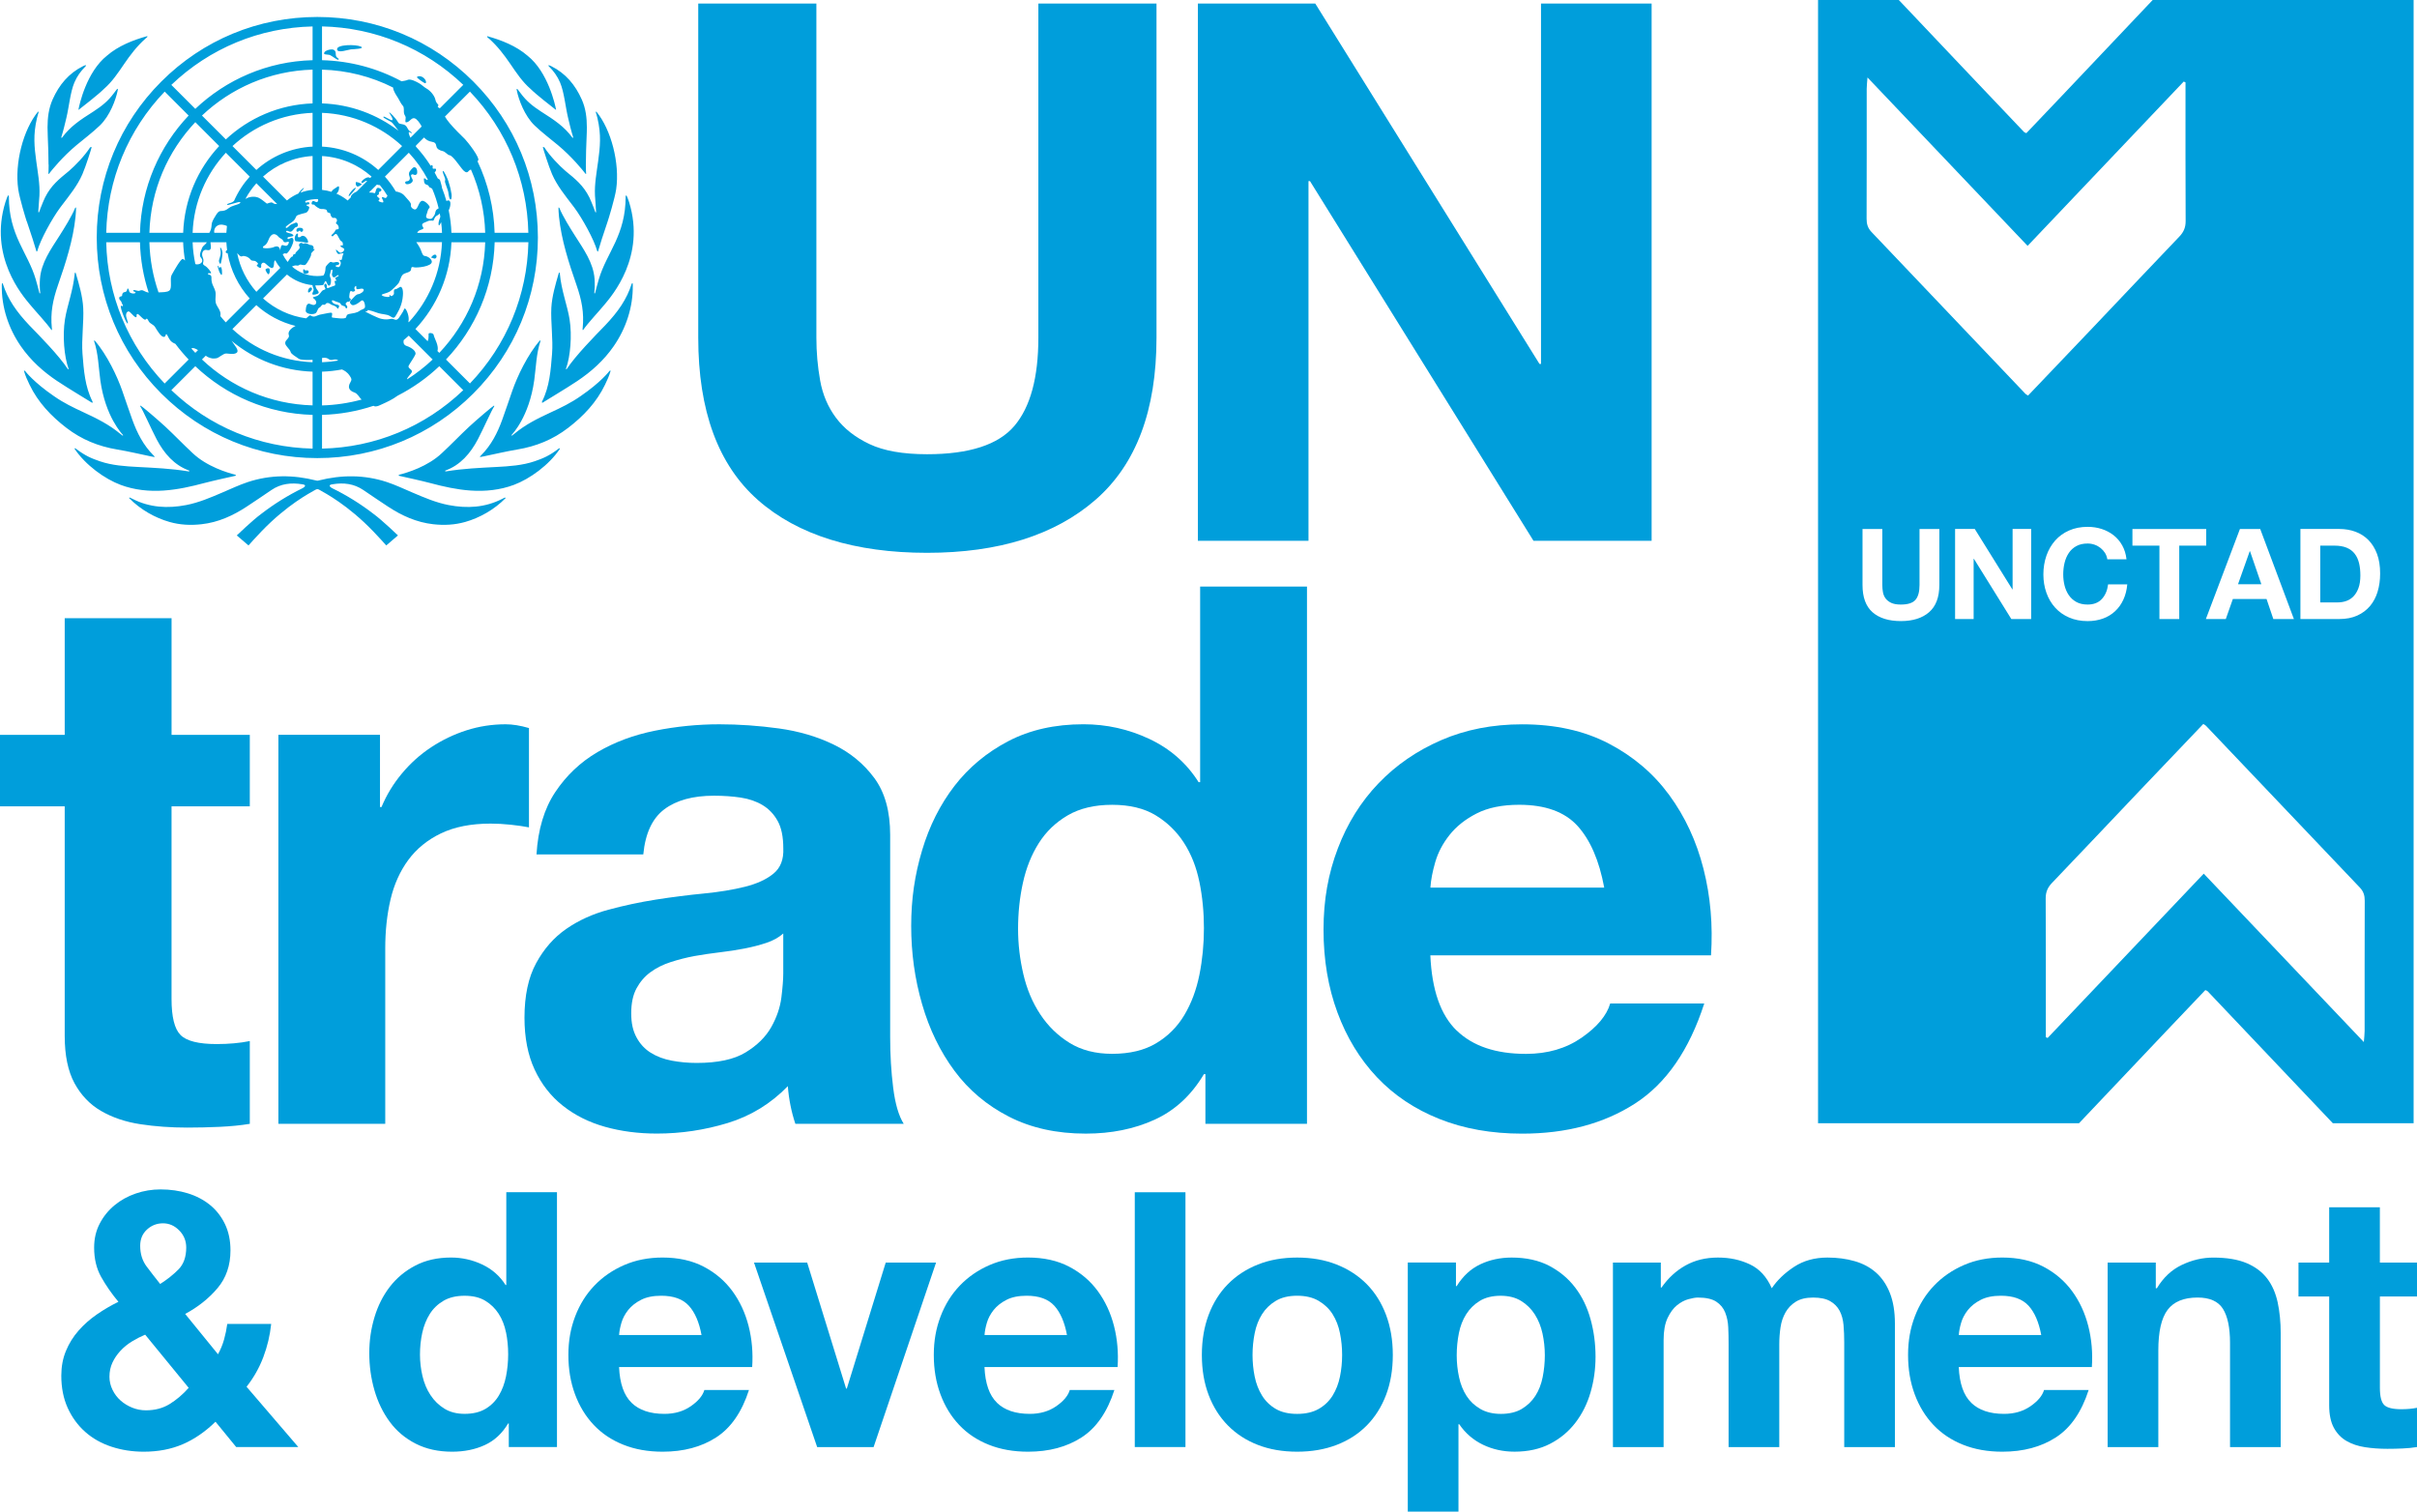
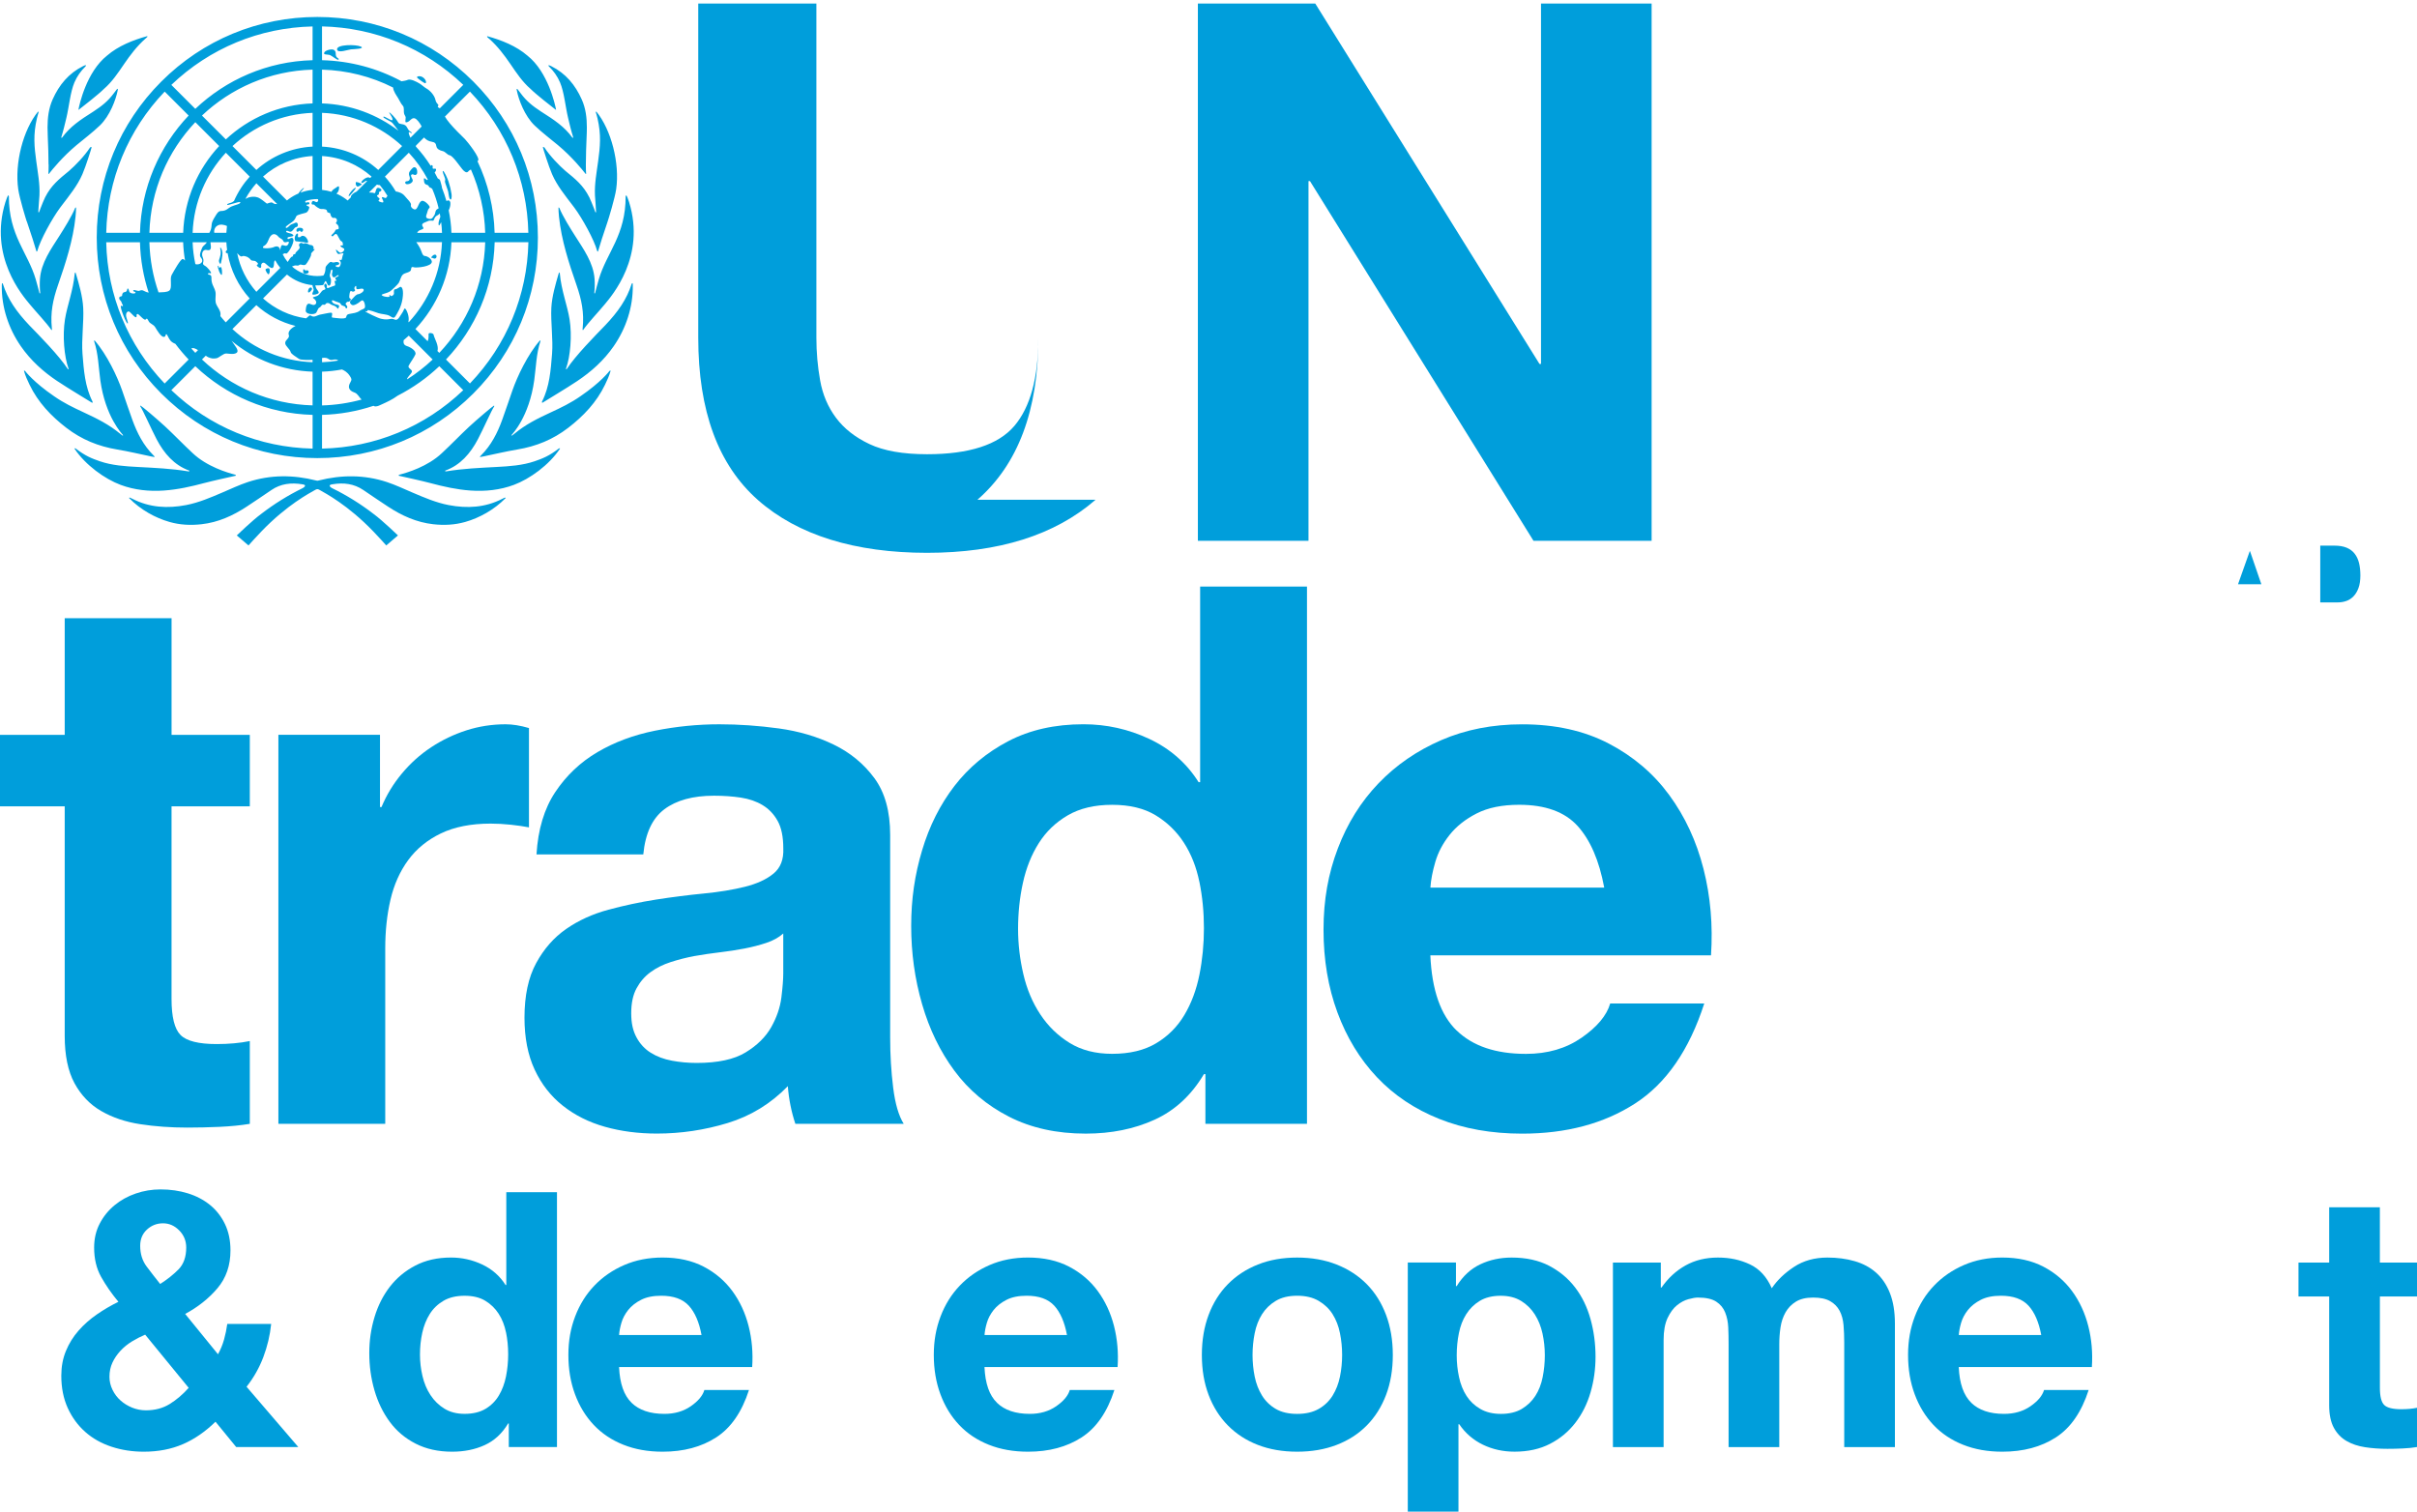
<svg xmlns="http://www.w3.org/2000/svg" id="Calque_2" data-name="Calque 2" viewBox="0 0 898.96 562.26">
  <defs>
    <style>
      .cls-1 {
        fill: #009edb;
      }
    </style>
  </defs>
  <g id="Master_logo" data-name="Master logo">
    <path id="emblem" class="cls-1" d="M187.77,185.07c.11-.02.26.1.32.16-4.29,4.39-9.79,7.41-15.06,8.91-3.92,1.11-7.86,1.3-11.89.85-6.21-.7-11.69-3.18-16.83-6.56-3.08-2.02-6.12-4.09-9.17-6.16-3.5-2.38-7.35-2.82-11.41-2.15-2.2.24-.53,1.3-.19,1.46,5.46,2.67,10.59,5.87,15.39,9.57,3.26,2.39,9.08,8,9.08,8l-4.35,3.73s-3.32-3.72-4.77-5.17c-9.55-9.94-18-14.31-19.87-15.39-.33-.19-.64-.37-.98-.37s-.65.18-.98.37c-1.87,1.08-10.33,5.45-19.88,15.39-1.44,1.45-4.76,5.17-4.76,5.17l-4.35-3.73s5.82-5.61,9.08-8c4.8-3.7,9.93-6.9,15.39-9.57.34-.17,2.01-1.22-.19-1.46-4.06-.66-7.92-.23-11.41,2.15-3.04,2.07-6.09,4.14-9.17,6.16-5.14,3.38-10.61,5.87-16.83,6.56-4.03.45-7.98.27-11.89-.85-5.28-1.5-10.79-4.53-15.08-8.93.05-.06.22-.16.33-.14.36.16.59.28.94.46,6.37,3.28,13.09,3.66,19.99,2.33,4.71-.91,9.09-2.79,13.48-4.67,3.14-1.34,6.25-2.82,9.48-3.89,8.39-2.77,16.89-2.73,25.42-.57.14.04.28.06.43.08.15-.02.29-.04.43-.08,8.54-2.16,17.03-2.19,25.42.57,3.24,1.07,6.34,2.55,9.48,3.89,4.38,1.87,8.77,3.76,13.48,4.67,6.9,1.33,13.62.95,19.99-2.33.35-.18.58-.3.94-.46ZM207.9,166.79c-3.65,2.8-6,3.73-9.03,4.77-4.55,1.56-9.46,1.88-14.21,2.13-6.28.33-12.35.6-18.54,1.61-.03,0-.07.01-.1.02-.39.06-.57-.1-.44-.24.02-.02.06-.05.09-.06,5.52-2.02,9.27-6.3,12.1-11.68,1.96-3.72,5.16-11,6.05-12.19.02-.02,0-.27-.06-.31-.42.14-6.5,5.31-9.26,7.87-3.42,3.18-6.64,6.58-10.07,9.76-5.35,5.11-13.04,7.35-15.83,8.08-.06.02-.19.06-.22.1-.08.11-.12.21-.14.25,0,.02,0,.03.02.04.04,0,.09.02.13.03,2.16.49,8.41,1.85,11.61,2.7,4.93,1.32,9.86,2.43,14.97,2.79,5.53.39,11.03-.19,16.17-2.11,5.84-2.18,13.05-7.32,17.16-13.49.01-.02.02-.04.01-.05-.18-.09-.39-.03-.42-.01ZM226.72,137.94c-.17.22-3.25,4.25-10.79,9.41-3.66,2.55-7.06,4.18-11.08,6.04-5.02,2.33-9.34,4.46-13.61,8-.28.23-.51.4-.79.61-.15.11-.3-.08-.13-.27.21-.24,6.49-6.67,8.38-20.3.66-4.76.75-9.89,2.29-14.48.04-.15-.04-.3-.1-.37,0-.01-.05.02-.06.03-4.61,5.28-8.46,13.49-10.25,18.62-1.27,3.63-2.48,7.29-3.79,10.9-1.78,4.91-4.11,9.51-7.88,13.25-.05.06-.34.36-.34.36,0,0-.05.09-.06.22,0,.01.02.04.03.04.54-.09.89-.15,1.24-.22,4.2-.87,8.38-1.87,12.61-2.58,7.07-1.18,13.24-3.69,18.93-8.06,5.71-4.38,10.54-9.49,13.7-16.03.82-1.7,1.59-3.36,2.1-5.22-.11-.04-.28-.03-.39.05ZM234.96,105.51c-1.81,5.78-5.09,10.47-9.88,15.5-3.75,3.87-10.97,11.19-14.31,16.27-.09.14-.34.08-.25-.18,1.61-4.42,2.29-12.24,1.33-18.29-.82-5.17-3.09-10.81-3.64-17.13,0-.03,0-.04,0-.07-.03-.08-.17-.27-.27-.28,0,.02-.06.11-.21.6-1.08,3.67-2.44,8.28-2.67,12.55-.27,5.16.7,11.79.27,17.09-.49,6.13-.91,12.2-3.72,17.76-.01.03-.02.06-.03.09-.06.15.1.42.1.42,0,0,.02,0,.04-.01,2.25-1.44,8.68-5.23,12.92-8.06,5.29-3.53,9.97-7.73,13.62-13.01,4.57-6.6,7.22-14.54,7.09-22.64,0-.27-.02-.76-.05-.82-.06-.02-.31.15-.32.19ZM221.33,109c-.02.08-.08.11-.11.12-.13.04-.19-.12-.19-.16.21-1.64.22-3.66.11-5.2-.44-6.06-4.1-11.07-7.3-16.12-1.67-2.63-4.57-7.23-5.8-10.32-.01-.03-.25-.18-.33-.15-.03.54.08,2.33.2,3.48.9,8.67,3.66,17.16,6.52,25.39,1.91,5.51,2.87,10.23,2.28,16.06-.06.48-.08.54.12.69,0,0,.02-.01.02,0,1.95-2.82,5.76-6.78,8.1-9.63,2.54-3.09,15.33-17.67,9.03-37.99-.38-1.22-.84-2.29-.99-2.52-.1,0-.27.25-.29.32.04,14.62-7.03,20.89-9.98,30.89-.56,1.9-1.01,3.67-1.39,5.15ZM210.31,63.58c-2.32-2-5.77-5.57-7.79-8.67-.01-.02-.03-.04-.05-.06-.03-.03-.06-.05-.09-.07-.13-.08-.29-.09-.33-.07-.09-.02-.17-.01-.16.01.13.61,2.14,7.06,3.44,10.06,1.88,4.33,4.89,7.97,7.72,11.7.2.27.41.54.61.81,2.84,3.81,7.37,11.93,8.46,16.1.03.12.28.23.29.18.4-1.49,2.23-7.27,3.59-11.17.29-.81,2.69-8.64,3.18-12.03,1.37-9.61-1.8-22.09-7.41-28.91-.09.03-.17.28-.16.34.1.32.18.57.27.89.12.42.24.84.34,1.27,1.46,6.26.97,10.68.25,16.01-.57,4.25-1.39,8.45-1.18,12.73.04.72.47,5.99.41,6.19-.07.24-.29.05-.31-.07,0-.04-.69-1.96-1.38-3.57-.28-.7-.57-1.36-.81-1.84-2.25-4.47-5.16-6.79-8.9-9.84ZM204.12,24.65c1.8,1.76,3.2,3.72,4.18,6.02,1.55,3.63,2,9.09,3,13.22.61,2.51.99,4.28,1.87,7.13.08.25-.18.36-.31.13-.02-.03-.04-.06-.07-.09-2.89-3.92-6.48-6.37-11.6-9.6-3.04-1.99-5.35-3.8-7.55-6.78-.38-.51-.77-1.01-1.16-1.52-.03-.04-.27-.12-.34-.1-.01.11.04.34.09.63.65,3.3,2.86,9.4,6.64,13.01,2.72,2.6,5.78,4.9,8.68,7.31,5.18,4.33,8.96,9.01,10.17,10.56.02.02.05.06.05.06,0,0,.23.15.23.07,0-.02,0-.04,0-.06,0,0,0,0,0,0-.07-.76-.1-1.96-.1-3.39,0-3.17.15-7.42.28-10.34.05-1.18.1-2.37.09-3.55,0-3.53-.4-7.01-1.89-10.35-2.41-5.42-5.99-9.73-11.35-12.4-.32-.16-.73-.32-1-.38-.01,0-.05.17.03.38,0,.02.02.04.04.05ZM181.94,14.41c3.1,2.76,5.59,6.02,7.92,9.44,2.23,3.28,4.44,6.6,7.48,9.23,2.01,2.02,7.84,6.56,9.3,7.69.02.02.04.04.06.05.05.02.12,0,.12,0,0,0,0-.04-.01-.07-.31-1.68-2.95-13.98-10.64-20.06-4.14-3.58-9.63-5.77-14.97-7.24-.05.1,0,.37.04.36.26.22.44.38.7.61ZM61.03,182.45c5.1-.36,10.04-1.47,14.97-2.79,3.2-.85,9.45-2.21,11.61-2.7.04,0,.09-.02.13-.03.02,0,.03-.02.02-.04-.02-.05-.06-.15-.14-.25-.03-.04-.16-.08-.22-.1-2.78-.72-10.48-2.97-15.83-8.08-3.42-3.18-6.65-6.58-10.07-9.76-2.76-2.56-8.84-7.73-9.26-7.87-.06.05-.08.29-.06.32.89,1.19,4.09,8.46,6.05,12.19,2.82,5.38,6.58,9.66,12.1,11.68.03.01.07.04.09.06.13.13-.05.3-.44.24-.03,0-.07-.01-.1-.02-6.19-1.01-12.26-1.28-18.54-1.61-4.75-.25-9.66-.56-14.21-2.13-3.03-1.04-5.38-1.97-9.03-4.77-.04-.02-.24-.08-.42.01-.01,0,0,.03.01.05,4.11,6.16,11.32,11.31,17.16,13.49,5.14,1.92,10.64,2.5,16.17,2.11ZM56.23,169.78c.35.07.7.13,1.24.22.01,0,.03-.02.03-.04-.02-.13-.06-.22-.06-.22,0,0-.28-.3-.34-.36-3.77-3.74-6.1-8.34-7.88-13.25-1.31-3.62-2.53-7.27-3.79-10.9-1.79-5.13-5.63-13.34-10.25-18.62,0-.01-.05-.04-.06-.03-.05.07-.14.23-.1.37,1.54,4.59,1.64,9.72,2.29,14.48,1.89,13.63,8.17,20.06,8.38,20.3.16.19.01.38-.13.27-.28-.21-.51-.38-.79-.61-4.27-3.53-8.59-5.66-13.61-8-4.02-1.87-7.42-3.49-11.08-6.04-7.54-5.16-10.62-9.2-10.79-9.41-.11-.09-.28-.09-.39-.05.51,1.86,1.28,3.52,2.1,5.22,3.15,6.53,7.99,11.64,13.7,16.03,5.69,4.37,11.87,6.88,18.93,8.06,4.23.7,8.41,1.71,12.61,2.58ZM21.37,141.78c4.24,2.83,10.66,6.62,12.92,8.06.01,0,.04.01.04.01,0,0,.16-.27.1-.42-.01-.03-.02-.06-.03-.09-2.81-5.56-3.23-11.63-3.72-17.76-.42-5.31.55-11.94.27-17.09-.23-4.27-1.58-8.88-2.67-12.55-.15-.49-.21-.58-.21-.6-.09,0-.23.2-.27.28-.01.03,0,.04,0,.07-.56,6.32-2.82,11.96-3.64,17.13-.96,6.06-.28,13.88,1.33,18.29.09.26-.16.32-.25.18-3.33-5.08-10.55-12.4-14.31-16.27-4.78-5.04-8.06-9.72-9.88-15.5-.01-.04-.26-.22-.32-.19-.03.06-.05.54-.06.82-.13,8.09,2.52,16.04,7.09,22.64,3.66,5.28,8.33,9.48,13.62,13.01ZM19.15,122.79s.02.01.02,0c.2-.15.19-.2.12-.69-.59-5.82.37-10.55,2.28-16.06,2.86-8.23,5.62-16.72,6.52-25.39.12-1.16.23-2.94.2-3.48-.07-.03-.32.12-.33.15-1.24,3.09-4.13,7.69-5.8,10.32-3.21,5.04-6.86,10.06-7.3,16.12-.11,1.54-.1,3.56.11,5.2,0,.04-.06.19-.19.16-.02,0-.09-.04-.11-.12-.39-1.47-.83-3.24-1.39-5.15-2.95-10-10.02-16.27-9.98-30.89-.02-.07-.19-.32-.29-.32-.16.23-.61,1.29-.99,2.52-6.3,20.32,6.49,34.9,9.03,37.99,2.35,2.86,6.15,6.81,8.1,9.63ZM9.99,82.4c1.36,3.9,3.19,9.68,3.59,11.17.01.05.26-.06.29-.18,1.09-4.17,5.63-12.29,8.46-16.1.2-.27.41-.54.61-.81,2.82-3.73,5.84-7.37,7.72-11.7,1.3-3,3.31-9.45,3.44-10.06,0-.02-.07-.03-.17-.01-.04-.02-.21-.01-.33.07-.03.02-.06.04-.09.07-.02.01-.03.03-.05.06-2.02,3.11-5.47,6.67-7.79,8.67-3.73,3.05-6.65,5.37-8.9,9.84-.24.48-.53,1.14-.81,1.83-.68,1.61-1.37,3.53-1.38,3.57-.02.12-.24.3-.32.07-.06-.2.38-5.47.41-6.19.21-4.28-.61-8.49-1.18-12.73-.72-5.33-1.21-9.75.25-16.01.1-.42.22-.85.34-1.27.09-.32.17-.57.27-.89.02-.05-.06-.3-.16-.34-5.61,6.82-8.78,19.29-7.41,28.91.48,3.39,2.89,11.22,3.17,12.03ZM18.09,61.24c0,1.42-.03,2.63-.1,3.39,0,0,0,0,0,0,0,.02,0,.04,0,.06,0,.08.23-.07.23-.07,0,0,.04-.04.05-.06,1.22-1.55,4.99-6.23,10.17-10.56,2.9-2.4,5.96-4.71,8.68-7.31,3.78-3.61,5.99-9.71,6.64-13.01.05-.29.1-.52.09-.63-.07-.03-.3.05-.34.1-.39.5-.78,1.01-1.16,1.52-2.2,2.98-4.52,4.79-7.56,6.78-5.12,3.23-8.7,5.67-11.6,9.6-.02.03-.05.06-.07.09-.13.24-.39.12-.31-.13.88-2.85,1.25-4.62,1.87-7.13,1-4.13,1.45-9.59,3-13.22.98-2.3,2.38-4.26,4.18-6.02.02-.01.04-.03.04-.05.07-.22.04-.39.02-.38-.27.06-.69.22-1,.38-5.36,2.67-8.94,6.98-11.35,12.4-1.48,3.34-1.88,6.83-1.89,10.35,0,1.18.04,2.37.09,3.55.14,2.92.28,7.16.28,10.34ZM29.18,40.81s.08.03.12,0c.02,0,.04-.03.06-.05,1.46-1.13,7.3-5.67,9.3-7.69,3.04-2.63,5.24-5.95,7.48-9.23,2.33-3.42,4.82-6.68,7.92-9.44.25-.23.44-.38.7-.61.03,0,.09-.26.04-.36-5.34,1.47-10.83,3.66-14.97,7.24-7.7,6.09-10.34,18.39-10.64,20.06,0,.02-.01.07-.01.07ZM115.92,107.83c.6-.91-.9-1.48-1.29.1-.37,1.47.69.81,1.29-.1ZM132.33,69.88c-.58-.3-2.98,2.62-2.6,3.1.17.19,2.81-2.96,2.6-3.1ZM132.85,69.36c.36.19,1.95-.68,1.66-.91-.29-.24-2.16-1.1-2.2-.57-.05.86.18,1.29.55,1.48ZM161.76,94.71c-.75.03-1.57,1.12-1.34,1.14.54.03.96.42,1.39.32.8-.18.7-1.49-.05-1.46ZM151.28,67.42c-.65.02-.81.72-.19,1.04.28.15,1.17.01,1.58-.24.43-.27.93-.61.84-1.27-.05-.4-.99-1.53-.5-1.96.53-.47,1.06.26,1.57.06.63-.24.57-.6.59-1.14.02-.74-.27-1.71-1.13-1.71-.64,0-1.75,1.71-1.8,1.81-.08.19-.26.81.01,1.45.38.89.23,1.92-.98,1.96ZM165.48,67.53c-.02.39,1.12,3.14,1.24,3.89.12.75.35,2.99.95,2.76.38-.15.35-1.52.26-2.05-.24-1.56-.56-2.91-1.13-4.66-.3-.93-1.62-3.97-2.06-3.87-.39.09.65,2.21.81,2.9.1.45-.04.63-.06,1.02ZM157.98,30.92c.7.27.7-1.04-.49-2.01-1.18-.96-2.76-.5-2.33-.02.39.43,2.21,1.79,2.83,2.03ZM125.66,21.64c-1.41-.91-.23-2.16-1.36-3.01-.79-.59-3,0-3.55.7-.95,1.23,1.23.82,2.02,1.17.88.39,2.78,2.02,3.11,1.69.33-.33-.07-.4-.22-.55ZM134.22,17.33c-1.9-.87-9.04-.83-8.85,1.03.15,1.59,4.12.1,5.15,0,1.03-.09,5.37-.18,3.7-1.04ZM113.33,100.41c-.09-.35-.71-.3-.56.03.15.33-.19.66.13,1.07.42.45,1.32.39,1.77.02.26-.28.1-.82-.1-.92-.34-.17-1.15.16-1.24-.2ZM110.58,86.21c.59,0,.57-.44.91-.42.35.01.06.45.66.45s1.21-1.53-.69-1.53c-1.55,0-1.35,1.48-.88,1.5ZM113.05,87.79c-1.18-.3-.94.37-1.67.45-1.2.13-.13-.89-.73-1.36-.26-.21-.97.82-1.02,1.47-.03.31-.04,1.36.47,1.39.51.03,3.19.34,4.08.54,1.02.24-.04-2.21-1.14-2.5ZM99.86,102.01c.36,0,.63-1.29.4-1.93-.23-.64-1.4-.16-1.5.14-.1.3.73,1.79,1.1,1.79ZM82.57,101.88c.05-.56,0-2.18-.38-2.5-.39-.31-.34.28-.62.24-.22-.02-.2-.78-.47-.78-.27,0,.09,1.29.39,2.04.29.75,1.02,1.98,1.08.99ZM82.15,97.93c.09-.19.68-2.9.59-3.94-.09-1.03-.64-2.01-.78-1.94-.19.1.08.72.12,1.72.05,1.5-.66,2.75-.66,3.24,0,.47.44,1.52.73.92ZM35.98,88.35c0-21.93,8.53-42.54,24.02-58.02,15.48-15.49,36.09-24.02,58.02-24.02s42.54,8.53,58.02,24.02c15.49,15.49,24.02,36.09,24.02,58.02s-8.53,42.54-24.02,58.02c-15.49,15.49-36.09,24.02-58.02,24.02s-42.54-8.53-58.02-24.02c-15.49-15.48-24.02-36.09-24.02-58.02ZM61.25,142.64l8.91-8.91c-1.75-1.85-3.4-3.8-4.93-5.84-.69-.27-1.39-.66-1.87-1.25-.76-.95-1.16-2.34-1.52-2.34-.36,0-.03.88-.84,1-1.1.16-2.66-2.58-3.27-3.58-.72-1.18-1.9-1.19-2.47-2.29-.17-.32-.57-1.29-.94-.72-.61.98-2.71-2.14-3.24-1.92-.55.21-.07.86-.38,1.14-.6.53-2.36-2.39-3.02-2.09-.62.28-.76.66-.8,1.43-.03.81.96,2.88.61,3.04-.5.23-3.05-6.27-2.49-6.56.31-.17.26.3.62.08.36-.22-.25-.67-.42-1.37-.18-.74-.81-.75-.87-1.56-.05-.81,1.1-.54,1.09-.93-.01-.39.09-.84.42-1.13.38-.33,1.27.02,1.46-1.12.16-.97.65-.07.76.65.12.84,2.26,1.05,2.36.47.06-.36-.87-.35-.87-.67,0-.62,1.18-.03,1.98.04.35.03.98-.54,1.78-.12.87.45,1.41.67,1.99.76-1.94-5.92-3.07-12.21-3.24-18.73h-12.55c.43,19.75,8.1,38.28,21.74,52.54ZM113.04,69.91c.09.13-.82.96-1.29,1.76,1.45-.55,2.96-.9,4.51-1.05v-12.59c-7.05.41-13.47,3.23-18.43,7.65l8.89,8.89c1.02-.84,2.13-1.56,3.33-2.16.31-.15.62-.3.94-.43.61-1.06,1.94-2.25,2.05-2.07ZM82.01,116.84c0,.25,0,.5-.06.73.65.8,1.32,1.59,2.02,2.34l8.9-8.9c-4.19-4.64-7.11-10.45-8.22-16.87-.27.07-.5.04-.65-.22-.18-.31.08-.63.47-.95-.13-.95-.22-1.9-.27-2.87h-5.93c.06.94.44,2.3-.18,2.78-.51.39-1.24,0-1.7.06-1.14.15-1.4,1.53-1.1,2.46.2.63.47,1.11.36,1.79-.1.64-.45,1.13.56,1.66.92.48,2.41,2.37,2.29,2.7-.16.42-1.07-.39-1.13.37-.04.47,1.35-.13,1.27,1.45-.05.92.18,1.92.45,2.55.55,1.31,1.18,2.18,1.12,3.66-.04,1.23-.26,2.56.28,3.72.55,1.19,1.52,2.15,1.53,3.55ZM74.61,95.67c-.73-.84.48-3.22.67-3.69.19-.5,1.3-1.13,1.63-1.87h-5.27c.1,2.76.45,5.47,1.02,8.12,1.27.46,3.7-.57,1.96-2.56ZM71.3,129.58s-.08.04-.13.05c.48.55.97,1.08,1.47,1.61l1.01-1.01c-.94-.59-1.81-.97-2.35-.66ZM92.88,65.69l-8.88-8.88c-7.32,7.89-11.93,18.31-12.36,29.79h6.22c1.04-1.68.69-2.95,1.04-3.93.33-.93.88-1.78,1.4-2.62.46-.74.98-1.57,1.94-1.57,2.03-.01,2.53-1.07,3.82-1.66,1.28-.59,3.56-.94,3.3-1.61-.18-.45-4.75,1.32-4.84.98-.17-.61,1.44-.55,2.12-1.16.13-.13.27-.2.39-.27,1.47-3.34,3.45-6.4,5.86-9.07ZM91.28,73.99c.12-.05.24-.11.37-.18,1.52-.87,3.53-.7,4.38-.33,1.1.48,2.5,1.7,3.14,2.19.28.21.41-.18,1.7-.38.54-.08.66.46,1.43.57.31.04.56.06.8.04l-7.74-7.73c-1.58,1.77-2.95,3.72-4.08,5.82ZM82.56,83.55c-.98-.1-1.98.31-2.51,1.16-.37.59-.47,1.25-.35,1.88h4.49c.04-.85.12-1.69.22-2.52-.58-.3-1.27-.46-1.86-.52ZM95.36,108.53l8.89-8.89c-.73-.88-1.36-1.84-1.91-2.85,0,0,0,0,0,0-.14.16-.26.33-.33.48-.18.4.05,1.72-.5,2.29-.71.73-2.62-1.62-3.22-1.81-.82-.26-1.21.64-1.17.9.11.68-.03.95-.32,1.01-.3.06-1.79-.96-1.12-1.21.78-.29-.2-.96-.54-1.22-.58-.44-1.47-.03-1.9-.62-.45-.63-1.3-1.09-1.57-1.16-.18-.05-1.05-.42-1.62-.12-.45.24-.93-.25-1.27-.58-.19-.18-.37-.39-.57-.6,1.06,5.45,3.58,10.39,7.14,14.38ZM104.26,93.17c0-.08,0-.16.02-.24,0-.02,0-.04,0-.06,0-.06.01-.12.02-.18,0-.02,0-.05.01-.08,0-.04.01-.08.02-.11,0-.02,0-.04.01-.06,0-.02,0-.05.01-.07.01-.08.03-.16.05-.24h0c.02-.08.04-.15.06-.22,0-.02.01-.04.02-.07.02-.05.03-.1.05-.14,0-.02.02-.04.02-.07.02-.04.04-.08.06-.12,0-.02.02-.04.02-.05.03-.05.06-.1.09-.14.12-.15.27-.17.45-.15.31.04.7.25,1.09.27.27.01.54-.07.78-.37.11-.14.21-.29.28-.45.07-.15.12-.3.12-.43,0-.06,0-.12-.03-.16-.07-.13-.25-.18-.6-.05-.07.02-.15.05-.22.07-.15.04-.29.07-.43.07-.07,0-.14,0-.2-.01-.2-.03-.37-.11-.5-.29-.04-.06-.08-.13-.11-.21-.04-.1-.09-.19-.15-.27-.22-.32-.55-.48-.89-.69-.17-.1-.34-.21-.51-.35-.08-.07-.16-.15-.24-.24-.06-.07-.12-.14-.19-.21-.02-.02-.05-.05-.07-.07-.04-.04-.08-.08-.12-.12-.03-.03-.06-.05-.09-.08-.04-.03-.07-.06-.11-.08-.04-.03-.07-.05-.11-.08-.03-.02-.06-.04-.1-.06-.04-.03-.08-.05-.13-.07-.03-.01-.05-.03-.08-.04-.05-.02-.1-.04-.14-.06-.02,0-.04-.01-.07-.02-.05-.02-.11-.04-.16-.05-.01,0-.02,0-.03,0-.42-.08-.86.03-1.28.44,0,0-.01,0-.02.01-.07.07-.13.14-.2.22,0,0-.01.02-.02.02-.07.09-.13.17-.2.27,0,0,0,.02-.02.02-.07.1-.13.22-.2.34-.14.25-.27.53-.39.87-1.02,2.67-2.2,1.85-2.01,2.8.02.11.31.19.73.22.17.01.36.02.55.02s.41,0,.63-.02c.22-.01.44-.03.65-.06.11-.01.21-.03.31-.05.06,0,.12-.02.18-.03.06-.01.11-.02.17-.04.05-.01.1-.02.15-.03.07-.02.13-.04.19-.05.04-.01.08-.02.11-.03.1-.03.18-.06.26-.1.14-.06.28-.12.41-.16,0,0,0,0,.01,0,.13-.04.26-.08.39-.1.27-.05.51-.05.7.02.14.05.43.17.63.47.17.24.33.67.37,1ZM116.26,54.53v-12.56c-11.48.43-21.9,5.04-29.79,12.36l8.88,8.88c5.6-5.05,12.89-8.27,20.91-8.68ZM116.26,38.46v-12.56c-15.9.44-30.34,6.86-41.14,17.08l8.88,8.87c8.52-7.95,19.82-12.96,32.27-13.39ZM72.64,45.45c-10.22,10.8-16.63,25.24-17.07,41.14h12.56c.43-12.44,5.44-23.74,13.39-32.27l-8.88-8.88ZM55.57,90.1c.18,6.51,1.36,12.78,3.39,18.65.07,0,.14,0,.22-.01,1.27-.06,2.98-.02,3.78-.64,1.24-.95.09-4.36.87-5.79.96-1.76,3.35-5.93,4.06-5.96.64-.02.61.45.93.53-.38-2.22-.62-4.49-.7-6.78h-12.56ZM116.26,154.31c-16.87-.44-32.18-7.25-43.62-18.1l-8.91,8.91c14.25,13.64,32.78,21.31,52.54,21.74v-12.55ZM116.26,138.24c-11.14-.38-21.63-4.4-30.13-11.47.19.23.36.46.49.67.58,1,2.59,3.02,1.31,3.84-1.06.67-2.82.22-3.81.2-1.09-.01-2.67,1.61-3.6,1.77-1.19.2-1.87.11-2.98-.34-.27-.11-.62-.33-1.01-.61l-1.41,1.41c10.8,10.22,25.24,16.63,41.14,17.07v-12.56ZM116.26,133.83c-1.77.13-4.44.09-5.07-.35-1.32-.91-2.89-1.81-3.07-2.52-.32-1.25-2.04-2.2-2.04-3.37,0-1.31,1.81-1.73,1.32-3.06-.39-1.05.64-2.38,2.52-3.3-5.51-1.36-10.49-4.06-14.58-7.74l-8.9,8.9c8.18,7.6,18.64,11.92,29.81,12.34v-.9ZM118.98,117.04c1.34-.22,2.76-.61,3.96-.73,1.32-.13-.05,1.75.73,1.82.94.09,4.79.75,5.06-.12.22-.72.27-1.04,1.1-1.22,1.56-.34,2.79-.29,4.12-1.3.48-.36,1.46-.5,1.74-1.04.28-.54-.2-3.09-1.15-2.68-.46.21-1.02.87-2.01,1.36-.9.45-1.53.65-2.17-.2-.58-.78.34-1.38.82-1.9.74-.81,1.41-1.63,2.22-1.63.32,0,2.01-.84,1.87-1.61-.19-1-2.15.09-2.61-.32-.32-.28,0-1-.25-1.11-.23-.11-.96.88-.39,1.42.29.28-.47,1.06-1.33.5-.66-.44-.83,1.96-.77,2.4.06.44.96.32.36,1.11-.61.79-.83.21-1.28.59-.54.47-.66.65,0,1.33.53.54-.31,1.57-.5.61-.13-.64-1.48-.45-1.73-1.17-.26-.75-1.36-.67-2.69-1.36-1.01-.52-.88,1.01.83,1.4,1.45.33,1.38.5.96,1.41-.34.75-.27-.57-2-1.03-1.11-.29-1.16-.89-2.04-.87-.89,0-.59.85-1.53.63-.71-.17-.82.79-1.47,1.06-.79.34-.75,1.78-1.56,2.18-1.2.59-3.67.15-3.56-1.05.11-1.19.17-2.08.86-2.5.61-.36,1.61.7,2.46.33.88-.39.66-1.33.13-1.93-.16-.21-.81-.53-.79-.73.01-.25,1.27-.37,1.91-.79.64-.43,1.32-1.57,1.65-1.82.35-.27,1.03-.34,1.09-.59.09-.32-.48-.9-.43-1.3.05-.39.19-.69.5-.67.3.02.67.9.47,1.11-.22.24.16.64.57.47.42-.17,1.89-.75,2.32-.86.58-.16-.15-1.48.04-1.71.18-.22.35.07.58-.15.22-.22-.46-.45-.35-.93.08-.36,1.62-.78,1.2-1.05-.42-.28-1,.52-1.34.67-.77.34-1.15-.5-1.12-1.14.01-.31.43-1.41.07-1.62-.51-.29-.59,1.01-.67,1.27-.12.39-.45.87.11,1.93.3.57.15,2.49-.44,2.7-.63.23-.91-.98-1.2-1.47-.05-.08-.1-.15-.16-.18,0,0-.01,0-.02,0-.02-.01-.05-.02-.08-.01h0s-.05.02-.08.04c0,0-.02.01-.02.02-.03.03-.06.06-.09.11-.05.08-.13.21-.19.33-.05.08-.14.28-.26.61-.07.21-.21.34-.45.39-.64.07-1.29.11-1.96.11-.25,0-.51,0-.76-.02.11.39.22.82.36,1.1.35.66,1.01,1.19.9,1.67-.11.49-2.15.93-2.31.57-.21-.44.51-1.33.45-1.74-.1-.73-.47-1.17-.43-1.68-3.59-.36-6.86-1.78-9.5-3.95l-8.89,8.89c4.39,3.91,9.91,6.57,16,7.41.86-.53,1.21-1.47,1.89-.96,1.08.82,2.39-.27,3.25-.42ZM119.77,138.24v12.56c5.09-.14,10.02-.9,14.74-2.19-.98-.83-1.43-2.18-2.64-2.6-2.09-.72-2.65-2-1.52-3.87.61-1.01.37-1.4-.35-2.47-.87-1.3-2-1.9-2.81-2.25-2.42.45-4.89.74-7.42.82ZM125.8,134.11c-.41-.44-1.24-.48-1.83-.32-2.04.55-1.36-1.07-4.19-.65v1.6c2.05-.08,4.06-.29,6.03-.62ZM172.3,145.12l-8.91-8.91c-4.59,4.36-9.82,8.06-15.51,10.97-1.88,1.42-4.17,2.45-5.9,3.23-.73.33-1.51.76-2.34.76-.27,0-.5-.09-.73-.23-6.04,2.02-12.47,3.19-19.14,3.37v12.55c19.75-.43,38.28-8.1,52.53-21.74ZM154.73,54.31c-.02.07-.05.12-.1.15,2.07,2.23,3.93,4.66,5.57,7.24.19-.24.34-.46.61-.16.44.51-.46,1.43.85,1.19.79-.15.63.87-.01,1.41.41.73.8,1.47,1.17,2.22.46.21.81.46.88.76.21.88.61,1.86.71,2.84.63,1.58,1.18,3.2,1.65,4.86.65-.55,1.38-.25,1.45.67.08.92-.22,1.92-.62,2.75.56,2.72.91,5.51,1.01,8.36h12.56c-.23-8.13-2.05-16.17-5.31-23.56-.25.2-.58.22-1.01.75-.64.8-1.66-.2-2.23-.9-1.05-1.3-3.53-4.95-4.64-5.13-.93-.15-1.63-1.36-2.61-1.56-.98-.2-2.2-.75-2.36-1.79-.17-1.06-.55-1.5-1.64-1.67-1.23-.19-2.09-.68-2.95-1.6l-3.01,3.01c.02.07.04.12.03.17ZM162.7,130.56l.69.69c10.22-10.8,16.63-25.24,17.07-41.14h-12.56c-.43,12.44-5.44,23.74-13.39,32.27l4.53,4.53c.03-.06.06-.13.09-.19.38-.79.21-1.83.28-2.56.04-.48,1.77-.36,1.89.42.1.66.45,1.15,1.05,2.8.43,1.19.64,2.28.35,3.18ZM153.17,138.39c-.33.8-2.01,2.23-1.72,2.7,3.39-2.16,6.56-4.63,9.47-7.37l-8.88-8.87c-.62.58-1.26,1.13-1.91,1.68-.15,1.02-.01,1.81,1.24,2.2,1.35.42,3.6,1.79,3.12,3.12-.53,1.19-1.85,2.97-2.48,4.15-.54,1.01,1.56,1.44,1.16,2.39ZM155.24,86.44c-.02.05-.05.11-.09.16h9.25c-.05-1.33-.16-2.66-.32-3.96-.07.14-.15.27-.22.41-.69,1.44-.79.57-.75-.05.07-.8.37-1.54.67-2.36-.07-.43-.15-.85-.23-1.27-.28.39-.68.67-1.3.99-.41.21-.79,1.17-.95,1.54-.18.44-1.19-.1-2.03.3-1.47.71-2.97.81-1.9,2.33.68.97-1.64.7-2.13,1.93ZM152.04,56.81l-8.88,8.88c1.53,1.69,2.88,3.54,4.05,5.52,1.04.16,2.47.58,3.39,1.76.65.84,2.52,2.52,2.24,3.27-.18.46.22,1.03.64,1.33.65.46,1.12.45,1.48-.01.65-.84.75-1.96,1.62-2.68,1.06-.88,3.24,1.65,3.24,2.12,0,.46-.56.57-.73,1.39-.22,1.12-1.18,2.46-.09,2.84,1.6.55,1.8-.08,2.57-1.21.35-.52.28-1.35.66-1.87.24-.32.6-.46.92-.67-.6-2.49-1.39-4.91-2.38-7.22-.24-.23-.51-.42-.85-.53-.57-.19-.25-.7-1-.94-.86-.27-1.19-.52-1.27-2.03-.06-1.22,1.03.4,1.3.19.06-.05.11-.12.16-.2-1.92-3.62-4.29-6.97-7.06-9.94ZM141.27,68.86c-.42,0-.77-.09-1.08-.21l-2.93,2.93c.56.15,1.18-.06,1.89.25.78.34.4-2.18,1.59-1.95,1.22.23,1.53,1.02.52,1.4-.81.26.2.94-.78,1.27-.89.3.72,1.09.71,1.44-.02.48-1.22.67.59,1.22,1.8.56,0-1.52.28-1.81.33-.35,1.3.56,1.56.16.1-.15.28-.41.5-.7-.84-1.41-1.79-2.76-2.85-4.01ZM136.69,115.47c.02.62-.6.12-.79.33-.19.21,4.94,2.61,5.74,2.74.55.09,1.6.48,3.46.11,1.24-.25,1.59.33,2.17.3.83-.03,1.36-1.15,1.84-1.84,1.27-1.81,1.03-2.06,1.37-2.34.43-.36,1.68,2.41,1.52,4.17-.03.28-.06.54-.1.79l.13.13c7.32-7.89,11.93-18.31,12.36-29.79h-9.55c.33.54.9,1.24,1.5,2.48.48.99.77,2.57,1.58,2.64,1.31.12,2.65,1.21,2.69,2.12.08,1.9-5.82,2.36-6.6,2.12-.65-.21-1.08-.25-1.13.77-.05,1.16-2.13,1.17-2.95,1.86-.92.78-1.02,2.2-1.64,3.19-.37.59-2.55,2.65-3.14,3.07-1.42.99-4.09,1.04-2.87,1.7.87.47,2.85.63,2.6.17-.28-.53.15-.58.48-.15.26.33,1.19-.32,1.17-.91-.02-.56-.14-1.49.38-1.52.85-.05,1.74-1,2.16-.91.48.1,1.13,1.16.64,4.41-.48,3.25-2.03,5.51-2.65,6.53-.67,1.09-1.34.26-2.23-.2-1.14-.59-2.86-.56-4.06-.95-.64-.21-4.12-1.52-4.1-1.04ZM196.53,90.1h-12.55c-.44,16.87-7.25,32.18-18.1,43.62l8.91,8.91c13.65-14.25,21.31-32.78,21.74-52.54ZM174.78,34.06l-9.3,9.3c.85,1.49,2.45,3.36,4.71,5.66.93.95,1.91,1.87,2.73,2.71.79.8,5.86,7.11,4.88,8.02-.07.07-.15.13-.22.19,3.95,8.29,6.14,17.42,6.38,26.65h12.55c-.43-19.75-8.1-38.28-21.74-52.53ZM119.77,22.39c10.49.27,20.56,2.98,29.57,7.84.84-.13,1.67-.24,2.23-.5,1.12-.52,3.32.66,4.38,1.28.97.56,1.72,1.39,2.78,1.98,1.09.61,2.84,2.36,3.22,4.13.39,1.77,1.51,1.65.95,2.36-.28.36.15.49.68.81l8.73-8.73c-14.25-13.65-32.78-21.31-52.54-21.74v12.55ZM119.77,38.46c10.66.37,20.46,4.1,28.42,10.16-.9-1.19-1.81-2.42-2.23-2.87-.77-.82-3.65-1.83-3.36-2.3.29-.47,2.85,1.58,3.3,1.22.54-.43-1.29-2.78-1.15-2.87.19-.12,2.35,1.97,3.42,3.84.44.66,1.62.33,2.54.96.81.57.86,1.47,1.54,2.06.11.1,1.55.93.71.83-.24-.03-.61-.54-.89-.28-.17.16.1,1.05.6,2.01l4.17-4.17c-.61-1.23-1.8-2.85-2.63-3.05-.86-.21-1.39.51-1.98,1-.59.49-1.33.65-1.42.33-.1-.37.12-1.29.08-1.67-.06-.48-.44-.86-.56-1.32-.3-1.09.15-2.31-.52-3.03-.73-.79-1.22-2-1.79-2.91-.62-.99-1.74-2.53-1.81-3.84-8.12-4.11-17.1-6.4-26.44-6.66v12.56ZM119.77,54.53c8.02.41,15.31,3.62,20.91,8.68l8.88-8.88c-7.89-7.32-18.31-11.93-29.79-12.36v12.56ZM119.77,70.63c1.19.12,2.37.36,3.52.71.3-.73,1.05-1.1,1.66-1.51.73-.49,1.25-1.05,1.15.29-.1.94-.49,1.51-.98,1.9,1.23.54,2.4,1.21,3.49,2.01.24.18.47.36.7.55l1.21-1.21s-.02-.08-.02-.13c.02-.68,1.01-1.5,2.16-2l3.92-3.92c-.09-.02-.18-.04-.3-.05-.53-.07-1.27,1.02-1.79.72-.58-.34,1.73-2.37,2.76-1.98.14.05.29.11.45.18l.5-.5c-4.96-4.42-11.37-7.24-18.42-7.65v12.58ZM118.02,74.05c-1.47,0-2.9.22-4.27.65-.18.2-.32.36-.21.51.35.5,1.4-.55,1.54.42.1.71-1.16.19-1.05.71.09.42.97.24.99.82.02.53-.53,1.56-.96,1.83-.56.36-3.57.76-3.86,1.46-.25.61-.52,1.16-.99,1.66-.51.54-2.93,1.97-2.93,2.35-.01.88,1.16-.24,1.49-.59.52-.55,1.23-.55,2.01-.99,1.07-.61,1.48,1.52.33,1.6-.72.05-1.32,2.06-2.44,1.67-.28-.1-1.08-.59-1.25-.08-.18.54,1.67.63,2.25,1.01,1.48.98-1.12.91-1.54,1.17-.41.26-.21.83.35.6.54-.22,1.28-.79,1.62.13.45,1.25-2.05,5.79-2.78,5.32-.4-.26-.81.11-1.18.27.5,1.03,1.13,1.99,1.85,2.87.49-.81,1.27-1.96,1.6-1.97.47-.01.31-.38.48-.71.22-.4.77.02.81-.52.04-.54,1.42-1.32,1.58-2.11.08-.43-.43-.85-.22-1.21.26-.43.44-.5.72-.59.28-.1.93.56,1.13.27.2-.28,1.18-.07,1.92.41.34.22,1-.03,1.41.54.56.79-.03.86.07,1.04.1.18.34-.1.49.05.32.31-1.46,1.35-1.26,1.92.2.56-1.51,3.36-1.98,3.8-.64.59-1.71-.07-2.13.05-.45.13-.54.52-1.24.35-.54-.13-1.18.09-1.78.37,2.52,2.21,5.81,3.55,9.41,3.55.78,0,1.53-.07,2.27-.19.46-.59.65-1.33.75-2.07.06-.41-.01-.93.2-1.29.18-.31,1.35-1.74,1.82-1.72.41.02.69.38,1.28.19,1.14-.36,1.85-.05,1.86.44.02.69-1.44.49-1.38.88.04.27,1.09.68,1.44.28.65-.73.55-1.69.38-1.89-.46-.58-.43-.82.23-.59.41.14.4-1.46.79-2.07.53-.82-.97-.25-1.6-.16-.59.08-1.08-1.18-1.09-1.62-.01-.32,1.12,1.12,1.69,1.15.64.03,1.41-.72,1.41-1.26.01-.55-1.23-.62-1.42-1.29-.1-.36,1.01,0,.92-.36-.07-.32.11-1.07-.59-1.38-.7-.3-1.34-2.54-1.9-2.69-.5-.13-.91.54-1.21.78-.3.24-.78-.18-.53-.41.36-.33,1.19-1.05,1.36-1.62.29-.95,1.51.05,1.29-1.27-.23-1.43-1.45-1.16-.89-1.85.58-.7.15-1.84-1.03-1.62-.55.1-1.12-.78-1.18-1.55-.04-.42-1.25-.36-1.2-.8.1-.91-1.27-1.01-2.11-.95-.84.06-2.45-1.23-2.63-1.54-.18-.32-1.34.28-.96-.95.38-1.21,1.52.22,2.01-.13.52-.37.36-.75.27-1.05-.09,0-.18-.01-.27-.01ZM63.73,31.58l8.91,8.91c11.44-10.85,26.75-17.66,43.62-18.1v-12.55c-19.75.43-38.28,8.1-52.54,21.74ZM39.51,86.6h12.55c.44-16.87,7.25-32.18,18.1-43.62l-8.91-8.91c-13.64,14.25-21.31,32.78-21.74,52.53Z" />
    <g>
      <path class="cls-1" d="M92.91,273.32v26.59h-29.11v71.64c0,6.72,1.12,11.19,3.36,13.43,2.24,2.24,6.72,3.36,13.43,3.36,2.24,0,4.38-.09,6.44-.28,2.05-.18,4.01-.46,5.88-.84v30.79c-3.36.56-7.09.93-11.19,1.12-4.11.18-8.12.28-12.03.28-6.16,0-11.99-.42-17.49-1.26-5.51-.84-10.35-2.47-14.55-4.9-4.2-2.42-7.51-5.88-9.94-10.35-2.43-4.48-3.64-10.36-3.64-17.63v-85.36H0v-26.59h24.07v-43.38h39.74v43.38h29.11Z" />
      <path class="cls-1" d="M141.33,273.32v26.87h.56c1.86-4.48,4.38-8.63,7.56-12.45,3.17-3.82,6.81-7.09,10.91-9.8,4.1-2.7,8.49-4.8,13.15-6.3,4.66-1.49,9.52-2.24,14.55-2.24,2.61,0,5.5.47,8.68,1.4v36.94c-1.87-.37-4.11-.7-6.72-.98-2.62-.28-5.13-.42-7.56-.42-7.28,0-13.43,1.22-18.47,3.64-5.04,2.43-9.1,5.74-12.17,9.93-3.08,4.2-5.27,9.1-6.58,14.69-1.31,5.6-1.96,11.66-1.96,18.19v65.21h-39.74v-144.69h37.78Z" />
      <path class="cls-1" d="M199.54,317.82c.56-9.33,2.89-17.07,7-23.23,4.1-6.16,9.33-11.1,15.67-14.83,6.34-3.73,13.48-6.39,21.41-7.98,7.93-1.58,15.9-2.38,23.93-2.38,7.28,0,14.65.52,22.11,1.54,7.46,1.03,14.27,3.03,20.43,6.02,6.16,2.99,11.19,7.14,15.11,12.45,3.92,5.32,5.88,12.36,5.88,21.13v75.28c0,6.53.37,12.78,1.12,18.75.74,5.97,2.05,10.45,3.92,13.43h-40.3c-.75-2.24-1.36-4.52-1.82-6.86-.47-2.33-.8-4.71-.98-7.14-6.35,6.53-13.81,11.1-22.39,13.71-8.58,2.61-17.35,3.92-26.31,3.92-6.9,0-13.34-.84-19.31-2.52-5.97-1.68-11.19-4.29-15.67-7.84-4.48-3.54-7.98-8.02-10.49-13.43-2.52-5.41-3.78-11.85-3.78-19.31,0-8.21,1.44-14.97,4.34-20.29,2.89-5.32,6.62-9.56,11.19-12.73,4.57-3.17,9.8-5.55,15.67-7.14,5.88-1.58,11.8-2.84,17.77-3.78,5.97-.93,11.85-1.68,17.63-2.24,5.78-.56,10.91-1.4,15.39-2.52,4.48-1.12,8.02-2.75,10.63-4.9,2.61-2.14,3.82-5.27,3.64-9.38,0-4.29-.7-7.7-2.1-10.21-1.4-2.52-3.27-4.48-5.6-5.88-2.33-1.4-5.04-2.33-8.12-2.8-3.08-.46-6.39-.7-9.94-.7-7.84,0-13.99,1.68-18.47,5.04s-7.09,8.96-7.84,16.79h-39.74ZM291.33,347.2c-1.68,1.5-3.78,2.66-6.3,3.5-2.52.84-5.23,1.54-8.12,2.1-2.89.56-5.93,1.03-9.1,1.4-3.17.38-6.35.84-9.52,1.4-2.99.56-5.93,1.31-8.82,2.24-2.9.94-5.41,2.2-7.56,3.78-2.15,1.59-3.87,3.59-5.18,6.02-1.31,2.43-1.96,5.5-1.96,9.24s.65,6.53,1.96,8.96c1.3,2.43,3.08,4.34,5.32,5.74s4.85,2.38,7.84,2.94c2.98.56,6.06.84,9.24.84,7.84,0,13.9-1.3,18.19-3.92,4.29-2.61,7.46-5.74,9.52-9.38,2.05-3.64,3.31-7.32,3.78-11.05.46-3.73.7-6.72.7-8.96v-14.83Z" />
      <path class="cls-1" d="M447.77,399.54c-4.67,7.84-10.77,13.48-18.33,16.93s-16.09,5.18-25.61,5.18c-10.82,0-20.34-2.1-28.55-6.3-8.21-4.2-14.97-9.89-20.29-17.07-5.32-7.18-9.33-15.44-12.03-24.77-2.71-9.33-4.06-19.03-4.06-29.11s1.35-19.07,4.06-28.13c2.7-9.05,6.72-17.02,12.03-23.93,5.32-6.9,11.99-12.45,20.01-16.65,8.02-4.2,17.35-6.3,27.99-6.3,8.58,0,16.74,1.82,24.49,5.46,7.74,3.64,13.85,9,18.33,16.09h.56v-72.76h39.74v199.82h-37.78v-18.47h-.56ZM446.09,328.03c-1.12-5.5-3.03-10.35-5.74-14.55-2.71-4.2-6.21-7.6-10.49-10.21-4.29-2.61-9.7-3.92-16.23-3.92s-12.03,1.31-16.51,3.92c-4.48,2.62-8.07,6.07-10.77,10.35-2.71,4.29-4.67,9.19-5.88,14.69-1.22,5.5-1.82,11.24-1.82,17.21,0,5.6.65,11.19,1.96,16.79,1.3,5.6,3.4,10.59,6.3,14.97,2.89,4.39,6.53,7.93,10.91,10.63,4.38,2.71,9.66,4.06,15.81,4.06,6.53,0,11.99-1.3,16.37-3.92,4.38-2.61,7.88-6.11,10.5-10.5,2.61-4.38,4.48-9.38,5.6-14.97,1.12-5.6,1.68-11.38,1.68-17.35s-.56-11.71-1.68-17.21Z" />
      <path class="cls-1" d="M541.8,383.31c5.97,5.79,14.55,8.68,25.75,8.68,8.02,0,14.92-2,20.71-6.02,5.78-4.01,9.33-8.26,10.63-12.73h34.98c-5.6,17.35-14.18,29.76-25.75,37.22-11.57,7.46-25.56,11.2-41.98,11.2-11.38,0-21.65-1.82-30.78-5.46-9.14-3.64-16.89-8.82-23.23-15.53-6.34-6.72-11.24-14.74-14.69-24.07-3.45-9.33-5.18-19.59-5.18-30.78s1.77-20.89,5.32-30.23c3.54-9.33,8.58-17.39,15.11-24.21,6.53-6.81,14.32-12.17,23.37-16.09,9.05-3.92,19.07-5.88,30.08-5.88,12.31,0,23.04,2.38,32.18,7.14,9.14,4.76,16.65,11.15,22.53,19.17,5.88,8.02,10.12,17.17,12.73,27.43,2.61,10.26,3.54,20.99,2.8,32.18h-104.39c.56,12.87,3.82,22.21,9.79,27.99ZM586.72,307.18c-4.76-5.22-11.99-7.84-21.69-7.84-6.34,0-11.61,1.08-15.81,3.22-4.2,2.15-7.56,4.81-10.07,7.98-2.52,3.17-4.29,6.53-5.32,10.08-1.03,3.55-1.64,6.72-1.82,9.52h64.65c-1.87-10.08-5.18-17.72-9.93-22.95Z" />
    </g>
    <g>
-       <path class="cls-1" d="M407.47,185.89c-15.11,13.15-36.01,19.73-62.69,19.73s-48-6.53-62.83-19.59c-14.83-13.06-22.25-33.21-22.25-60.45V1.32h43.94v124.26c0,5.41.46,10.73,1.4,15.95.93,5.23,2.89,9.84,5.88,13.85,2.98,4.01,7.14,7.28,12.45,9.79,5.32,2.52,12.45,3.78,21.41,3.78,15.67,0,26.49-3.5,32.46-10.49,5.97-7,8.96-17.96,8.96-32.88V1.32h43.94v124.26c0,27.05-7.56,47.16-22.67,60.31Z" />
+       <path class="cls-1" d="M407.47,185.89c-15.11,13.15-36.01,19.73-62.69,19.73s-48-6.53-62.83-19.59c-14.83-13.06-22.25-33.21-22.25-60.45V1.32h43.94v124.26c0,5.41.46,10.73,1.4,15.95.93,5.23,2.89,9.84,5.88,13.85,2.98,4.01,7.14,7.28,12.45,9.79,5.32,2.52,12.45,3.78,21.41,3.78,15.67,0,26.49-3.5,32.46-10.49,5.97-7,8.96-17.96,8.96-32.88V1.32v124.26c0,27.05-7.56,47.16-22.67,60.31Z" />
      <path class="cls-1" d="M489.19,1.32l83.4,134.05h.56V1.32h41.14v199.82h-43.94l-83.12-133.77h-.56v133.77h-41.14V1.32h43.66Z" />
    </g>
    <g>
      <path class="cls-1" d="M67.99,537.17c-4.29,1.86-9.14,2.79-14.53,2.79-4.25,0-8.25-.62-12.01-1.86-3.76-1.24-7.01-3.07-9.76-5.51-2.74-2.43-4.91-5.4-6.5-8.89-1.59-3.5-2.39-7.5-2.39-12.01,0-3.36.57-6.44,1.73-9.22,1.15-2.79,2.72-5.31,4.71-7.57,1.99-2.26,4.27-4.27,6.84-6.04,2.57-1.77,5.22-3.32,7.96-4.65-2.57-3.1-4.71-6.19-6.44-9.29-1.73-3.1-2.59-6.72-2.59-10.88,0-3.27.68-6.24,2.06-8.89,1.37-2.65,3.21-4.93,5.51-6.84,2.3-1.9,4.93-3.36,7.9-4.38,2.96-1.02,6.04-1.53,9.23-1.53,3.63,0,7.01.49,10.15,1.46,3.14.97,5.88,2.41,8.23,4.31,2.34,1.9,4.2,4.27,5.57,7.1,1.37,2.83,2.06,6.11,2.06,9.82,0,5.58-1.62,10.27-4.84,14.07-3.23,3.81-7.23,6.99-12.01,9.56l12.21,15c.97-1.77,1.73-3.6,2.26-5.51.53-1.9.93-3.83,1.19-5.77h16.33c-.44,4.25-1.42,8.36-2.92,12.34-1.51,3.98-3.58,7.66-6.24,11.02l19.25,22.43h-23.1l-7.7-9.42c-3.81,3.72-7.85,6.5-12.15,8.36ZM49.08,498.95c-1.59.97-3.01,2.12-4.25,3.45-1.24,1.33-2.24,2.79-2.99,4.38-.75,1.59-1.13,3.36-1.13,5.31,0,1.68.38,3.3,1.13,4.84.75,1.55,1.75,2.88,2.99,3.98,1.24,1.11,2.68,1.99,4.31,2.66,1.64.66,3.34,1,5.11,1,3.36,0,6.3-.77,8.83-2.32,2.52-1.55,4.89-3.56,7.1-6.04l-16.19-19.78c-1.68.71-3.32,1.55-4.91,2.52ZM66.67,457.67c-1.73-1.77-3.74-2.66-6.04-2.66s-4.29.78-5.97,2.32c-1.68,1.55-2.52,3.56-2.52,6.04,0,3.01.8,5.58,2.39,7.7,1.59,2.12,3.27,4.29,5.04,6.5,2.65-1.68,4.93-3.5,6.84-5.44,1.9-1.95,2.85-4.65,2.85-8.1,0-2.48-.86-4.6-2.59-6.37Z" />
      <path class="cls-1" d="M188.98,529.47c-2.21,3.72-5.11,6.39-8.69,8.03-3.58,1.64-7.63,2.46-12.15,2.46-5.13,0-9.65-1-13.54-2.99-3.9-1.99-7.1-4.69-9.62-8.1-2.52-3.41-4.43-7.32-5.71-11.75-1.28-4.42-1.92-9.03-1.92-13.8s.64-9.05,1.92-13.34c1.28-4.29,3.19-8.07,5.71-11.35,2.52-3.27,5.68-5.91,9.49-7.9,3.8-1.99,8.23-2.99,13.27-2.99,4.07,0,7.94.86,11.61,2.59,3.67,1.73,6.57,4.27,8.69,7.63h.27v-34.51h18.85v94.77h-17.92v-8.76h-.27ZM188.19,495.56c-.53-2.61-1.44-4.91-2.72-6.9-1.28-1.99-2.94-3.6-4.98-4.84-2.04-1.24-4.6-1.86-7.7-1.86s-5.71.62-7.83,1.86c-2.12,1.24-3.83,2.88-5.11,4.91-1.28,2.04-2.21,4.36-2.79,6.97-.58,2.61-.86,5.33-.86,8.16,0,2.65.31,5.31.93,7.96.62,2.65,1.61,5.02,2.99,7.1,1.37,2.08,3.1,3.76,5.18,5.04,2.08,1.28,4.58,1.92,7.5,1.92,3.1,0,5.68-.62,7.77-1.86,2.08-1.24,3.74-2.9,4.98-4.98,1.24-2.08,2.12-4.45,2.65-7.1.53-2.66.8-5.4.8-8.23s-.27-5.55-.8-8.16Z" />
      <path class="cls-1" d="M234.91,521.78c2.83,2.74,6.9,4.11,12.21,4.11,3.8,0,7.08-.95,9.82-2.85,2.74-1.9,4.42-3.92,5.04-6.04h16.59c-2.65,8.23-6.73,14.12-12.21,17.65-5.49,3.54-12.12,5.31-19.91,5.31-5.4,0-10.27-.86-14.6-2.59-4.34-1.73-8.01-4.18-11.02-7.37-3.01-3.19-5.33-6.99-6.97-11.42-1.64-4.42-2.46-9.29-2.46-14.6s.84-9.91,2.52-14.34c1.68-4.42,4.07-8.25,7.17-11.48,3.1-3.23,6.79-5.77,11.08-7.63,4.29-1.86,9.05-2.79,14.27-2.79,5.84,0,10.93,1.13,15.26,3.38,4.33,2.26,7.9,5.29,10.69,9.09,2.79,3.81,4.8,8.14,6.04,13.01,1.24,4.87,1.68,9.96,1.33,15.26h-49.51c.27,6.11,1.81,10.53,4.65,13.27ZM256.21,485.67c-2.26-2.48-5.69-3.72-10.29-3.72-3.01,0-5.51.51-7.5,1.53-1.99,1.02-3.58,2.28-4.78,3.78-1.19,1.51-2.04,3.1-2.52,4.78-.49,1.68-.78,3.19-.86,4.51h30.66c-.89-4.78-2.46-8.41-4.71-10.88Z" />
-       <path class="cls-1" d="M303.93,538.24l-23.49-68.62h19.78l14.47,46.86h.27l14.47-46.86h18.72l-23.23,68.62h-20.97Z" />
      <path class="cls-1" d="M370.82,521.78c2.83,2.74,6.9,4.11,12.21,4.11,3.8,0,7.08-.95,9.82-2.85,2.74-1.9,4.42-3.92,5.04-6.04h16.59c-2.65,8.23-6.73,14.12-12.21,17.65-5.49,3.54-12.12,5.31-19.91,5.31-5.4,0-10.27-.86-14.6-2.59-4.34-1.73-8.01-4.18-11.02-7.37-3.01-3.19-5.33-6.99-6.97-11.42-1.64-4.42-2.46-9.29-2.46-14.6s.84-9.91,2.52-14.34c1.68-4.42,4.07-8.25,7.17-11.48,3.1-3.23,6.79-5.77,11.08-7.63,4.29-1.86,9.05-2.79,14.27-2.79,5.84,0,10.93,1.13,15.26,3.38,4.33,2.26,7.9,5.29,10.69,9.09,2.79,3.81,4.8,8.14,6.04,13.01,1.24,4.87,1.68,9.96,1.33,15.26h-49.51c.27,6.11,1.81,10.53,4.65,13.27ZM392.13,485.67c-2.26-2.48-5.69-3.72-10.29-3.72-3.01,0-5.51.51-7.5,1.53-1.99,1.02-3.58,2.28-4.78,3.78-1.19,1.51-2.04,3.1-2.52,4.78-.49,1.68-.78,3.19-.86,4.51h30.66c-.89-4.78-2.46-8.41-4.71-10.88Z" />
-       <path class="cls-1" d="M440.91,443.46v94.77h-18.85v-94.77h18.85Z" />
      <path class="cls-1" d="M449.53,489.06c1.68-4.47,4.07-8.27,7.17-11.42,3.1-3.14,6.81-5.58,11.15-7.3,4.33-1.73,9.2-2.59,14.6-2.59s10.29.86,14.67,2.59c4.38,1.73,8.12,4.16,11.22,7.3,3.1,3.14,5.49,6.95,7.17,11.42,1.68,4.47,2.52,9.45,2.52,14.93s-.84,10.44-2.52,14.87c-1.68,4.43-4.07,8.21-7.17,11.35-3.1,3.14-6.84,5.55-11.22,7.23-4.38,1.68-9.27,2.52-14.67,2.52s-10.27-.84-14.6-2.52c-4.34-1.68-8.05-4.09-11.15-7.23-3.1-3.14-5.49-6.92-7.17-11.35-1.68-4.42-2.52-9.38-2.52-14.87s.84-10.46,2.52-14.93ZM466.66,512.02c.53,2.61,1.44,4.96,2.72,7.04,1.28,2.08,2.99,3.74,5.11,4.98,2.12,1.24,4.78,1.86,7.96,1.86s5.86-.62,8.03-1.86c2.17-1.24,3.89-2.9,5.18-4.98,1.28-2.08,2.19-4.42,2.72-7.04.53-2.61.8-5.29.8-8.03s-.26-5.44-.8-8.1c-.53-2.66-1.44-5-2.72-7.04-1.28-2.04-3.01-3.69-5.18-4.98-2.17-1.28-4.84-1.92-8.03-1.92s-5.84.64-7.96,1.92c-2.12,1.28-3.83,2.94-5.11,4.98-1.28,2.04-2.19,4.38-2.72,7.04-.53,2.65-.8,5.35-.8,8.1s.27,5.42.8,8.03Z" />
      <path class="cls-1" d="M541.52,469.61v8.76h.27c2.3-3.72,5.22-6.42,8.76-8.1,3.54-1.68,7.43-2.52,11.68-2.52,5.4,0,10.04,1.02,13.94,3.05,3.89,2.04,7.12,4.73,9.69,8.1,2.57,3.36,4.47,7.28,5.71,11.75,1.24,4.47,1.86,9.14,1.86,14,0,4.6-.62,9.03-1.86,13.27-1.24,4.25-3.12,8.01-5.64,11.28-2.52,3.28-5.66,5.89-9.42,7.83-3.76,1.95-8.16,2.92-13.21,2.92-4.25,0-8.16-.86-11.75-2.59-3.58-1.73-6.53-4.27-8.83-7.63h-.27v32.52h-18.85v-92.65h17.92ZM566.01,524.03c2.08-1.24,3.76-2.85,5.04-4.84,1.28-1.99,2.19-4.31,2.72-6.97.53-2.66.8-5.35.8-8.1s-.29-5.44-.86-8.1c-.58-2.66-1.53-5.02-2.85-7.1-1.33-2.08-3.03-3.76-5.11-5.04-2.08-1.28-4.62-1.92-7.63-1.92s-5.69.64-7.76,1.92c-2.08,1.28-3.76,2.94-5.04,4.98-1.28,2.04-2.19,4.38-2.72,7.04-.53,2.65-.8,5.4-.8,8.23s.29,5.44.86,8.1c.57,2.65,1.5,4.98,2.79,6.97,1.28,1.99,2.99,3.61,5.11,4.84,2.12,1.24,4.69,1.86,7.7,1.86s5.68-.62,7.76-1.86Z" />
      <path class="cls-1" d="M617.71,469.61v9.29h.26c2.48-3.54,5.46-6.28,8.96-8.23,3.5-1.95,7.5-2.92,12.01-2.92s8.3.84,11.88,2.52c3.58,1.68,6.3,4.65,8.16,8.89,2.03-3.01,4.8-5.66,8.3-7.96,3.49-2.3,7.63-3.45,12.41-3.45,3.63,0,6.99.44,10.09,1.33,3.1.89,5.75,2.3,7.96,4.25,2.21,1.95,3.94,4.49,5.18,7.63,1.24,3.14,1.86,6.92,1.86,11.35v45.93h-18.85v-38.89c0-2.3-.09-4.47-.26-6.5-.18-2.03-.66-3.8-1.46-5.31-.8-1.5-1.97-2.7-3.52-3.58-1.55-.88-3.65-1.33-6.31-1.33s-4.8.51-6.44,1.53c-1.64,1.02-2.92,2.35-3.85,3.98-.93,1.64-1.55,3.5-1.86,5.58-.31,2.08-.46,4.18-.46,6.3v38.23h-18.85v-38.49c0-2.03-.04-4.05-.13-6.04-.09-1.99-.46-3.83-1.13-5.51-.66-1.68-1.77-3.03-3.32-4.05-1.55-1.02-3.83-1.53-6.84-1.53-.89,0-2.06.2-3.52.6s-2.88,1.15-4.25,2.26c-1.37,1.11-2.54,2.7-3.52,4.78-.97,2.08-1.46,4.8-1.46,8.16v39.82h-18.85v-68.62h17.79Z" />
      <path class="cls-1" d="M733.18,521.78c2.83,2.74,6.9,4.11,12.21,4.11,3.8,0,7.08-.95,9.82-2.85,2.74-1.9,4.42-3.92,5.04-6.04h16.59c-2.65,8.23-6.73,14.12-12.21,17.65-5.49,3.54-12.12,5.31-19.91,5.31-5.4,0-10.27-.86-14.6-2.59-4.34-1.73-8.01-4.18-11.02-7.37-3.01-3.19-5.33-6.99-6.97-11.42-1.64-4.42-2.46-9.29-2.46-14.6s.84-9.91,2.52-14.34c1.68-4.42,4.07-8.25,7.17-11.48,3.1-3.23,6.79-5.77,11.08-7.63,4.29-1.86,9.05-2.79,14.27-2.79,5.84,0,10.93,1.13,15.26,3.38,4.33,2.26,7.9,5.29,10.69,9.09,2.79,3.81,4.8,8.14,6.04,13.01,1.24,4.87,1.68,9.96,1.33,15.26h-49.51c.27,6.11,1.81,10.53,4.65,13.27ZM754.49,485.67c-2.26-2.48-5.69-3.72-10.29-3.72-3.01,0-5.51.51-7.5,1.53-1.99,1.02-3.58,2.28-4.78,3.78-1.19,1.51-2.04,3.1-2.52,4.78-.49,1.68-.78,3.19-.86,4.51h30.66c-.89-4.78-2.46-8.41-4.71-10.88Z" />
-       <path class="cls-1" d="M801.81,469.61v9.56h.4c2.39-3.98,5.49-6.88,9.29-8.69,3.8-1.81,7.7-2.72,11.68-2.72,5.04,0,9.18.69,12.41,2.06,3.23,1.37,5.77,3.28,7.63,5.71,1.86,2.43,3.16,5.4,3.92,8.89.75,3.5,1.13,7.37,1.13,11.61v42.21h-18.85v-38.76c0-5.66-.89-9.89-2.65-12.68-1.77-2.79-4.91-4.18-9.42-4.18-5.13,0-8.85,1.53-11.15,4.58-2.3,3.05-3.45,8.08-3.45,15.07v35.97h-18.85v-68.62h17.92Z" />
      <path class="cls-1" d="M898.96,469.61v12.61h-13.8v33.98c0,3.19.53,5.31,1.59,6.37s3.19,1.59,6.37,1.59c1.06,0,2.08-.04,3.05-.13.97-.09,1.9-.22,2.79-.4v14.6c-1.59.27-3.36.44-5.31.53-1.95.09-3.85.13-5.71.13-2.92,0-5.69-.2-8.3-.6-2.61-.4-4.91-1.17-6.9-2.32-1.99-1.15-3.56-2.79-4.71-4.91-1.15-2.12-1.73-4.91-1.73-8.36v-40.48h-11.42v-12.61h11.42v-20.57h18.85v20.57h13.8Z" />
    </g>
    <g>
      <polygon class="cls-1" points="836.85 205.01 836.75 205.01 832.39 217.31 841.07 217.31 836.85 205.01" />
      <path class="cls-1" d="M875.78,205.95c-.75-.97-1.74-1.71-2.98-2.23-1.24-.52-2.76-.77-4.57-.77h-5.25v21.11h6.57c1.06,0,2.09-.17,3.1-.52,1-.34,1.89-.91,2.67-1.71.78-.8,1.41-1.84,1.88-3.12.47-1.28.7-2.85.7-4.69,0-1.69-.16-3.21-.49-4.57-.33-1.36-.87-2.52-1.62-3.49Z" />
-       <path class="cls-1" d="M800.65,0c-10.85,11.49-21.73,22.96-32.61,34.42-4.81,5.06-9.62,10.12-14.38,15.11-.45-.22-.71-.27-.86-.43-15.54-16.36-31.08-32.71-46.58-49.11h-30.03v417.81h97.05c10.85-11.49,21.73-22.96,32.61-34.42,4.81-5.06,9.62-10.12,14.38-15.12.45.22.71.27.86.43,15.54,16.36,31.08,32.72,46.58,49.11h30.03V0h-97.05ZM840.65,196.76l12.53,33.5h-7.65l-2.53-7.46h-12.53l-2.63,7.46h-7.41l12.67-33.5h7.55ZM820.57,202.95h-10.04v27.3h-7.37v-27.3h-10.04v-6.19h27.44v6.19ZM694.3,32.78c0-1.07.15-2.13.28-3.97,20.15,21.19,39.73,41.8,59.55,62.64,19.46-20.48,38.76-40.8,58.07-61.12.22.1.44.21.66.31v1.95c0,16.54-.04,33.09.05,49.63.01,2.38-.72,4.09-2.34,5.78-10.88,11.36-21.67,22.81-32.51,34.21-7.91,8.32-15.84,16.62-23.76,24.92-.44-.29-.77-.42-.99-.66-19.07-20.06-38.12-40.13-57.22-60.16-1.38-1.45-1.85-2.96-1.84-4.92.06-16.2.03-32.4.04-48.6ZM721.3,217.59c0,4.53-1.27,7.9-3.8,10.11-2.53,2.2-6.04,3.31-10.51,3.31s-8.04-1.09-10.53-3.28c-2.49-2.19-3.73-5.57-3.73-10.13v-20.83h7.36v20.83c0,.91.08,1.8.24,2.67.16.88.48,1.65.98,2.32.5.67,1.2,1.22,2.09,1.64.89.42,2.09.63,3.59.63,2.63,0,4.44-.59,5.44-1.76,1-1.17,1.5-3.01,1.5-5.51v-20.83h7.37v20.83ZM755.45,230.25h-7.37l-13.93-22.42h-.09v22.42h-6.9v-33.5h7.32l13.98,22.47h.09v-22.47h6.9v33.5ZM761.13,206.68c.75-2.14,1.83-4.01,3.24-5.61,1.41-1.6,3.13-2.85,5.18-3.75,2.05-.91,4.35-1.36,6.92-1.36,1.84,0,3.59.27,5.23.8,1.64.53,3.11,1.31,4.41,2.32,1.3,1.02,2.37,2.27,3.21,3.78.84,1.5,1.38,3.22,1.59,5.16h-7.13c-.13-.84-.41-1.62-.84-2.32-.44-.7-.99-1.32-1.64-1.85-.66-.53-1.4-.95-2.23-1.24-.83-.3-1.7-.45-2.6-.45-1.66,0-3.07.32-4.22.96-1.16.64-2.1,1.5-2.81,2.58-.72,1.08-1.24,2.31-1.57,3.68-.33,1.38-.49,2.8-.49,4.27s.17,2.78.49,4.1c.33,1.33.85,2.53,1.57,3.59.72,1.06,1.66,1.92,2.81,2.56,1.16.64,2.56.96,4.22.96,2.25,0,4.01-.69,5.28-2.06,1.27-1.38,2.04-3.19,2.32-5.44h7.13c-.19,2.1-.67,3.99-1.45,5.68-.78,1.69-1.81,3.13-3.1,4.32-1.28,1.19-2.78,2.1-4.5,2.72-1.72.62-3.61.94-5.68.94-2.57,0-4.87-.45-6.92-1.34-2.05-.89-3.78-2.12-5.18-3.68-1.41-1.56-2.49-3.4-3.24-5.51-.75-2.11-1.13-4.39-1.13-6.83s.38-4.82,1.13-6.97ZM879.47,383.63c0,1.07-.14,2.13-.28,3.97-20.15-21.19-39.73-41.79-59.55-62.64-19.46,20.48-38.76,40.8-58.07,61.12l-.66-.31c0-.65,0-1.3,0-1.95,0-16.54.04-33.09-.05-49.63-.01-2.38.72-4.09,2.34-5.78,10.88-11.36,21.67-22.81,32.51-34.21,7.91-8.32,15.84-16.62,23.76-24.92.44.29.77.42.99.66,19.07,20.06,38.12,40.13,57.22,60.16,1.38,1.45,1.85,2.96,1.84,4.92-.06,16.2-.03,32.4-.04,48.6ZM884.32,220.07c-.63,2.06-1.57,3.85-2.84,5.35-1.27,1.5-2.85,2.68-4.74,3.54-1.89.86-4.12,1.29-6.69,1.29h-14.45v-33.5h14.45c2.16,0,4.17.34,6.03,1.03,1.86.69,3.47,1.72,4.83,3.1,1.36,1.38,2.42,3.1,3.19,5.16.77,2.06,1.15,4.49,1.15,7.27,0,2.44-.31,4.69-.94,6.76Z" />
    </g>
  </g>
</svg>